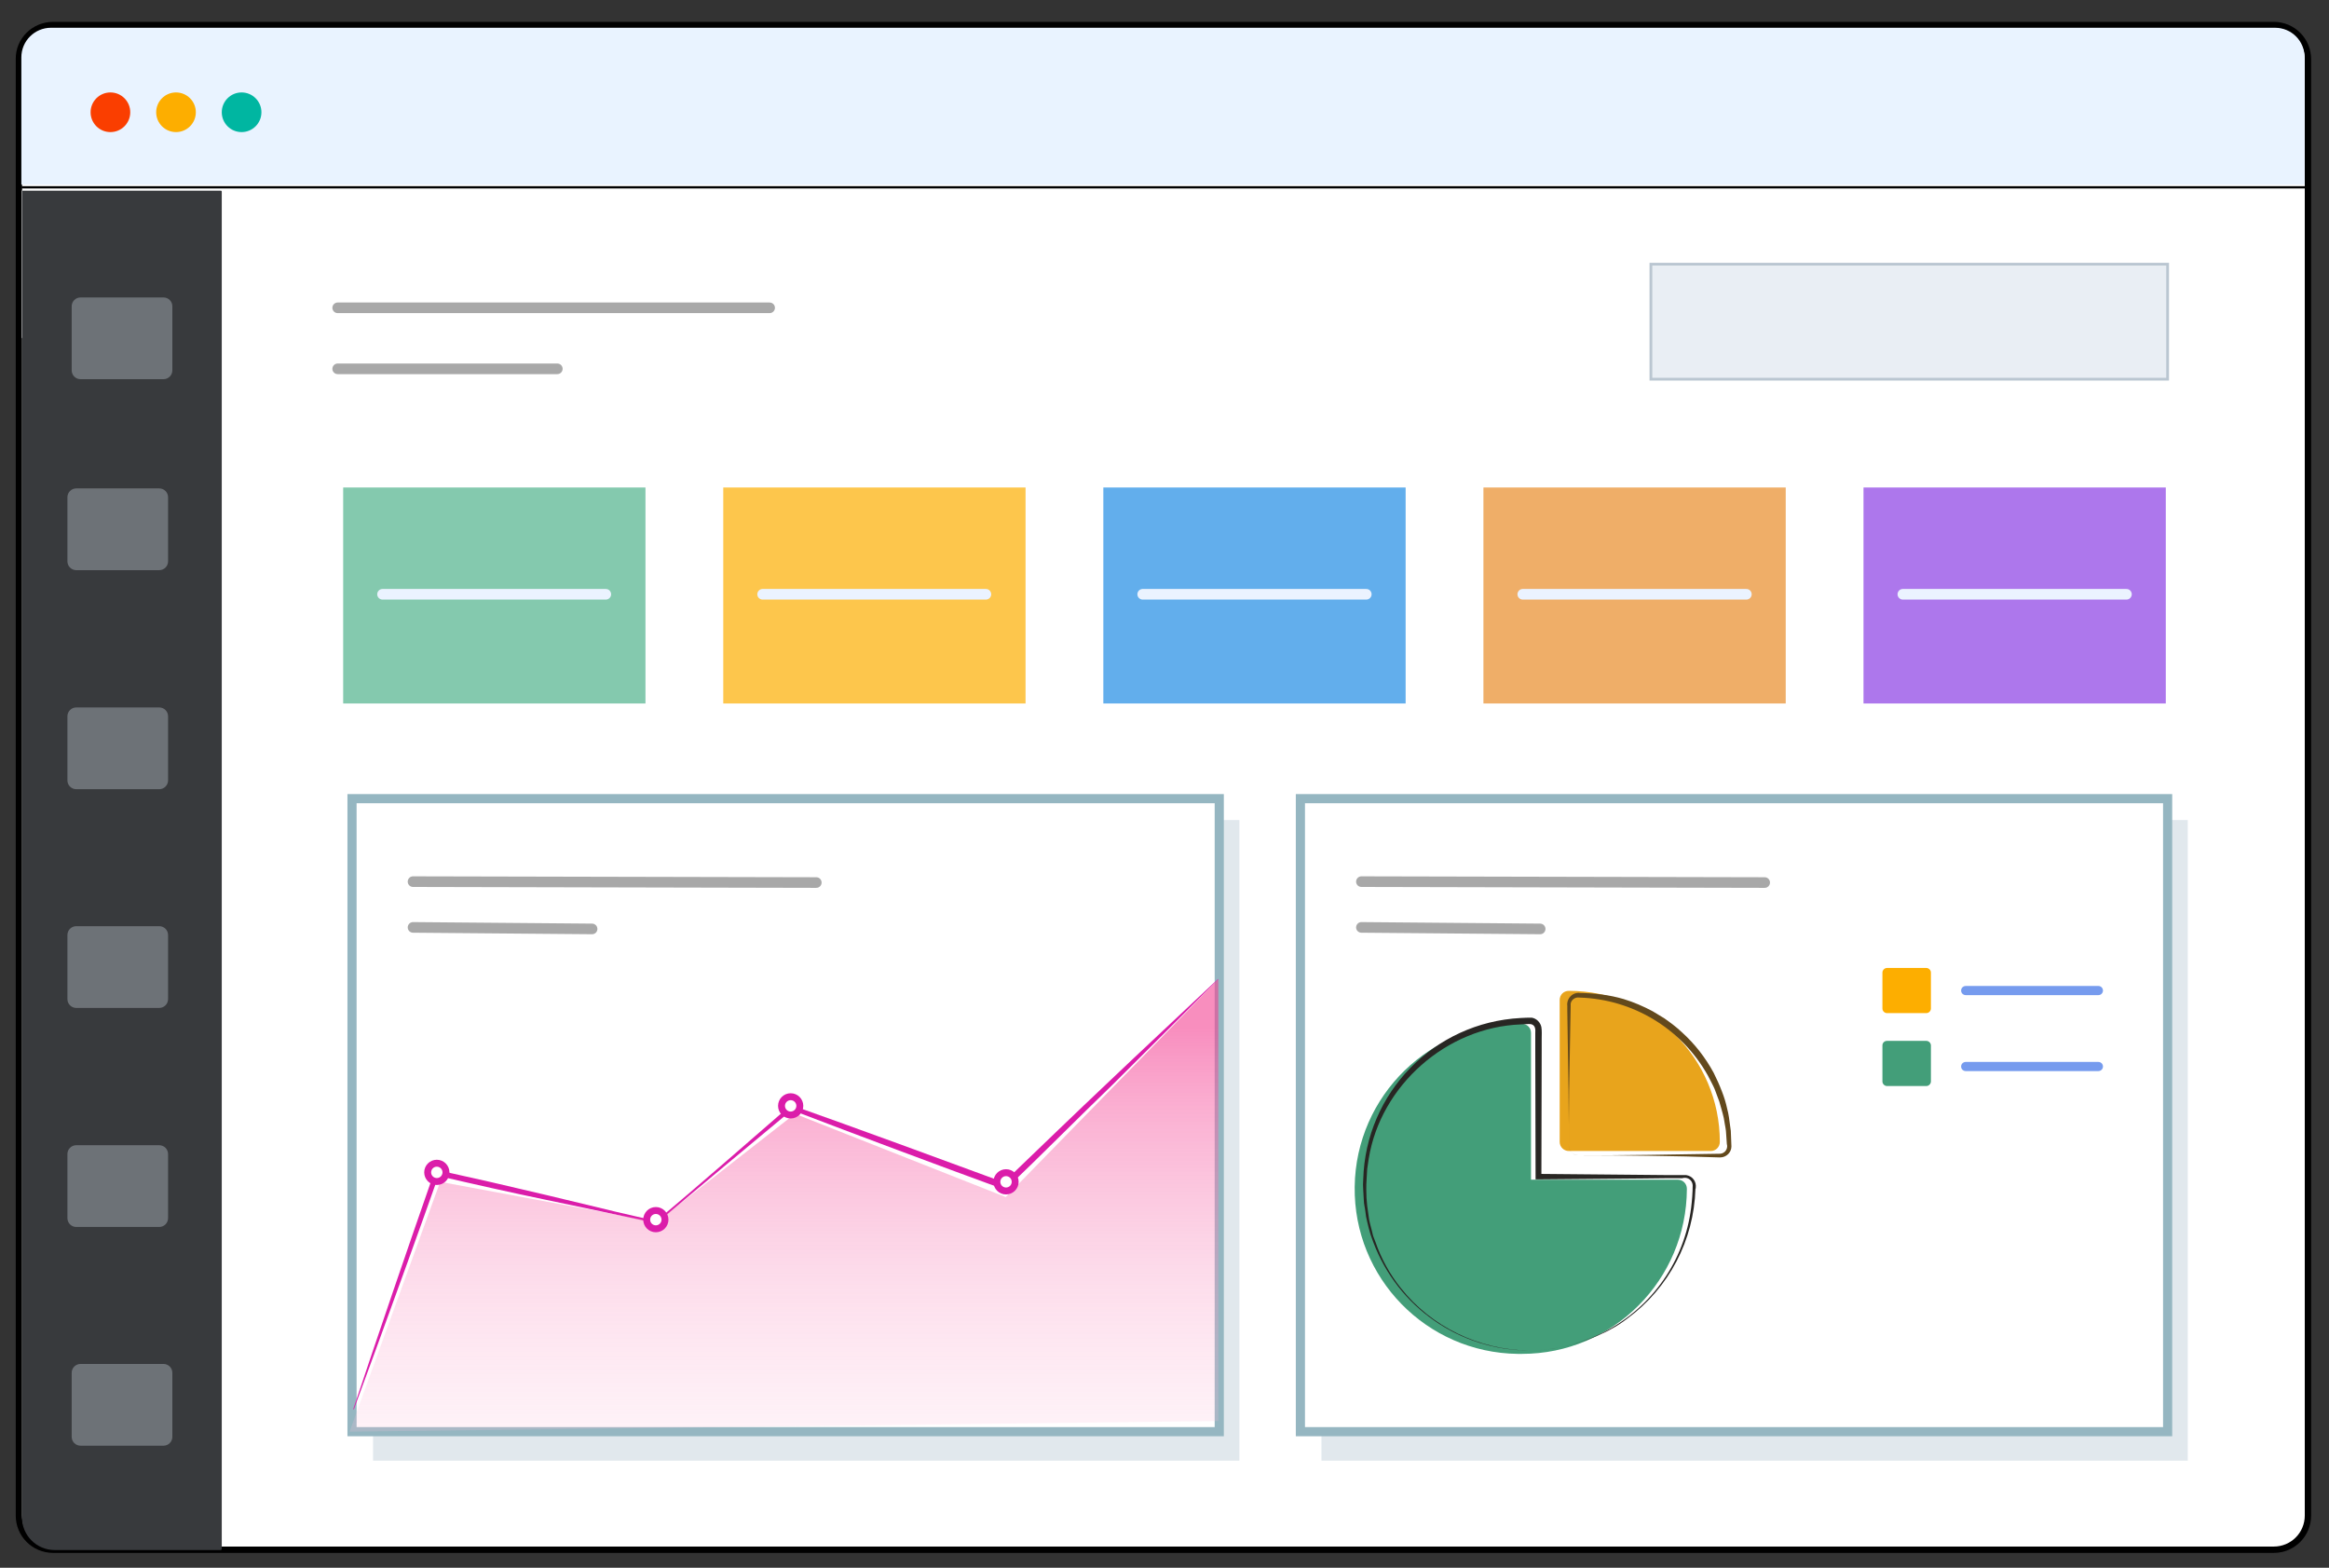
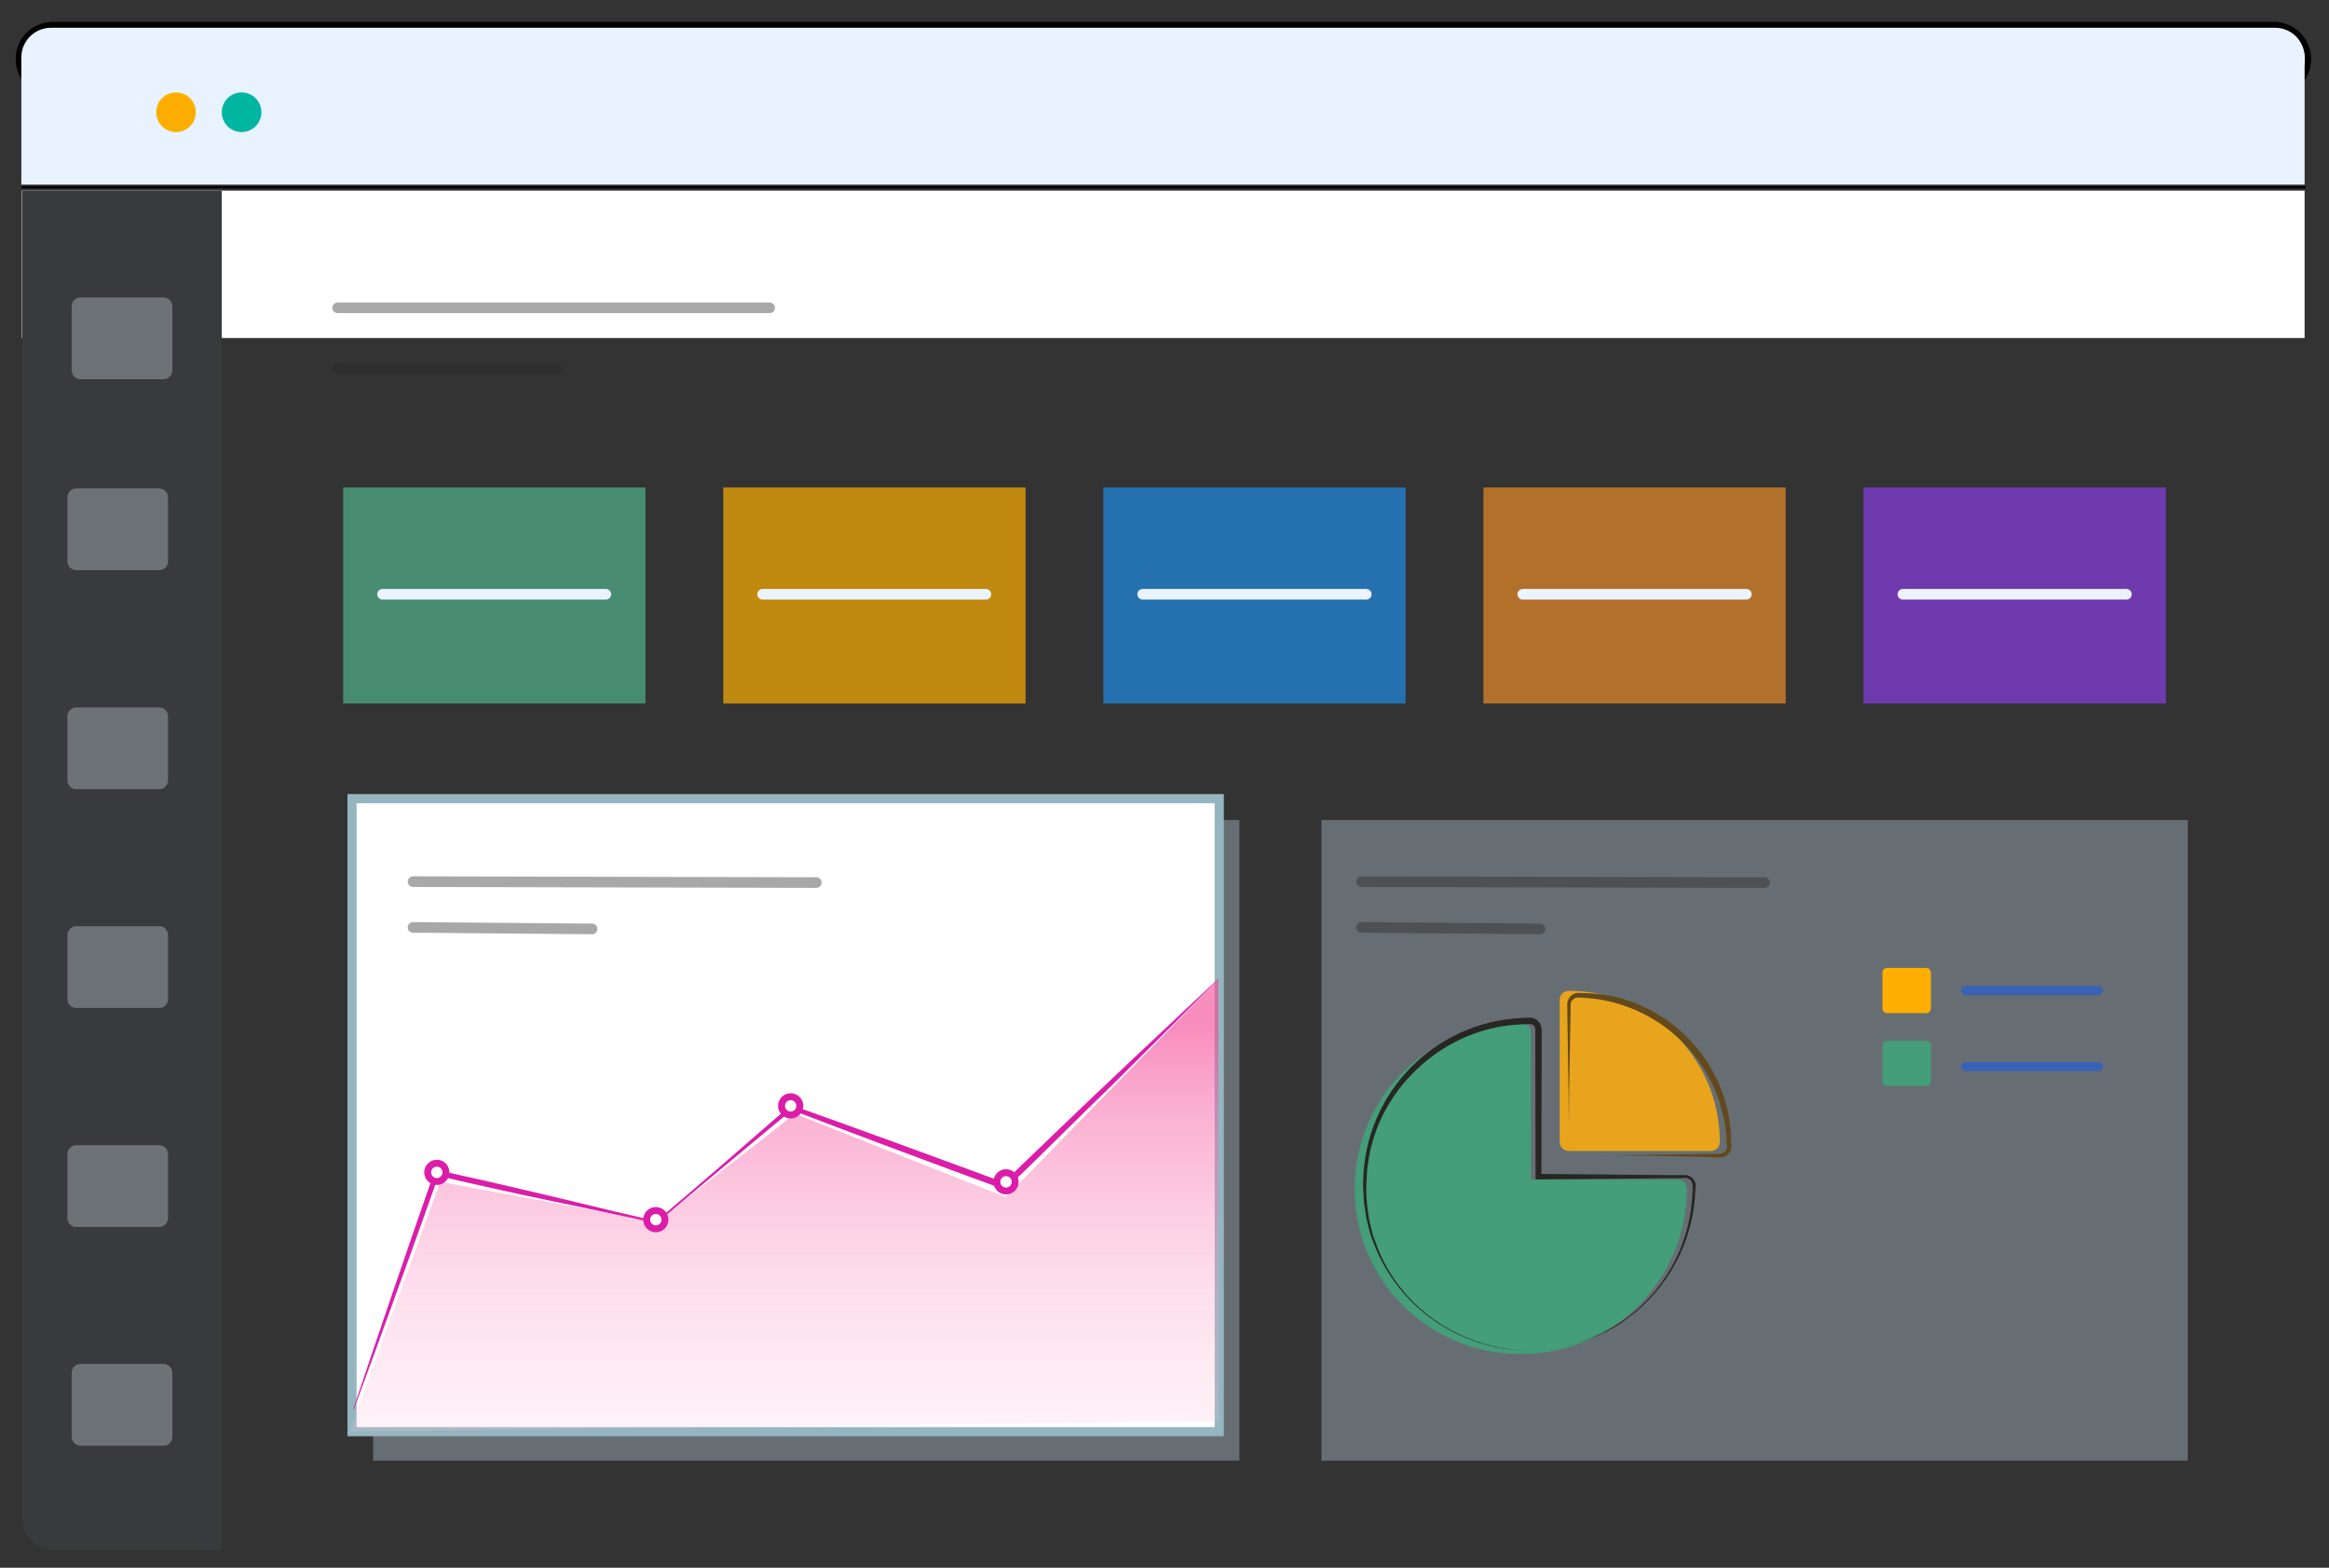
<svg xmlns="http://www.w3.org/2000/svg" version="1.1" id="a" x="0px" y="0px" viewBox="0 0 763.5 513.9" style="enable-background:new 0 0 763.5 513.9;" xml:space="preserve">
  <rect x="0" y="0" width="763.5" height="513.9" fill="#333333" stroke="none" />
  <style type="text/css">
	.st0{fill:#FFFFFF;stroke:#388465;stroke-width:2.27;stroke-miterlimit:10;}
	.st1{fill:#FFFFFF;stroke:#000000;stroke-width:2.08;stroke-miterlimit:10;}
	.st2{fill:#E9F3FF;}
	.st3{fill:#FA3E00;}
	.st4{fill:#FDAE00;}
	.st5{fill:#00B6A1;}
	.st6{fill:none;stroke:#000000;stroke-width:0.75;stroke-miterlimit:10;}
	.st7{fill:#FFFFFF;}
	
		.st8{opacity:0.4;fill:none;stroke:#262626;stroke-width:3.48;stroke-linecap:round;stroke-linejoin:round;enable-background:new    ;}
	.st9{opacity:0.7;fill:#50B28C;}
	.st10{opacity:0.7;fill:#FDAE00;}
	.st11{opacity:0.7;fill:#208CE5;}
	.st12{opacity:0.7;fill:#E88C28;}
	.st13{fill:#E9EEF4;stroke:#BAC6D1;stroke-width:0.9;stroke-miterlimit:10;}
	.st14{fill:none;stroke:#EBF3FF;stroke-width:3.48;stroke-linecap:round;stroke-miterlimit:10;}
	.st15{opacity:0.4;}
	.st16{fill:#B4C5D3;}
	.st17{fill:#FFFFFF;stroke:#95B6C1;stroke-width:3;stroke-miterlimit:10;}
	.st18{fill:#DB1DAA;}
	.st19{fill:url(#SVGID_1_);}
	.st20{fill:#FFFFFF;stroke:#DB1DAA;stroke-width:2.27;stroke-miterlimit:10;}
	.st21{fill:#E8A41C;}
	.st22{fill:#63491C;}
	.st23{fill:#439E79;}
	.st24{fill:#282623;}
	
		.st25{opacity:0.6;fill:none;stroke:#1B59E2;stroke-width:3;stroke-linecap:round;stroke-linejoin:round;enable-background:new    ;}
	.st26{fill:#383A3D;}
	.st27{opacity:0.3;fill:#EBF3FF;enable-background:new    ;}
	.st28{opacity:0.7;fill:#8B3EE5;enable-background:new    ;}
</style>
  <circle class="st0" cx="215" cy="399.8" r="3" />
  <circle class="st0" cx="143.2" cy="384.3" r="3" />
  <circle class="st0" cx="329.8" cy="387.4" r="3" />
-   <path class="st1" d="M17.4,8.2h728c6.2,0,11.2,5,11.2,11.2v477.4c0,6.2-5,11.2-11.2,11.2h-728c-6.2,0-11.2-5-11.2-11.2V19.4  C6.1,13.2,11.2,8.2,17.4,8.2z" />
+   <path class="st1" d="M17.4,8.2h728c6.2,0,11.2,5,11.2,11.2c0,6.2-5,11.2-11.2,11.2h-728c-6.2,0-11.2-5-11.2-11.2V19.4  C6.1,13.2,11.2,8.2,17.4,8.2z" />
  <path class="st2" d="M16.7,9.1h729.1c5.4,0,9.7,4.3,9.7,9.7v41.7H7V18.8C7,13.4,11.4,9.1,16.7,9.1L16.7,9.1L16.7,9.1z" />
-   <circle class="st3" cx="36.2" cy="36.8" r="6.5" />
  <circle class="st4" cx="57.7" cy="36.8" r="6.5" />
  <circle class="st5" cx="79.2" cy="36.8" r="6.5" />
  <line class="st6" x1="7.1" y1="61.4" x2="755.9" y2="61.4" />
  <rect x="7.1" y="62.5" class="st7" width="748.4" height="48.3" />
  <line class="st8" x1="110.7" y1="100.9" x2="252.3" y2="100.9" />
  <line class="st8" x1="110.7" y1="120.9" x2="182.7" y2="120.9" />
  <rect x="112.5" y="159.8" class="st9" width="99.1" height="70.8" />
  <rect x="237.1" y="159.8" class="st10" width="99.1" height="70.8" />
  <rect x="361.7" y="159.8" class="st11" width="99.1" height="70.8" />
  <rect x="486.3" y="159.8" class="st12" width="99.1" height="70.8" />
-   <rect x="541.2" y="86.6" class="st13" width="169.4" height="37.7" />
  <line class="st14" x1="125.4" y1="194.8" x2="198.6" y2="194.8" />
  <line class="st14" x1="250" y1="194.8" x2="323.2" y2="194.8" />
  <line class="st14" x1="374.6" y1="194.8" x2="447.9" y2="194.8" />
  <line class="st14" x1="499.2" y1="194.8" x2="572.5" y2="194.8" />
  <g class="st15">
    <rect x="122.3" y="268.8" class="st16" width="284" height="210" />
  </g>
  <rect x="115.4" y="261.8" class="st17" width="284.3" height="207.5" />
  <line class="st8" x1="135.4" y1="289" x2="267.6" y2="289.3" />
  <line class="st8" x1="135.4" y1="304" x2="194.1" y2="304.5" />
  <g class="st15">
    <rect x="433.2" y="268.8" class="st16" width="284" height="210" />
  </g>
-   <rect x="426.3" y="261.8" class="st17" width="284.3" height="207.5" />
  <line class="st8" x1="446.3" y1="289" x2="578.5" y2="289.3" />
  <line class="st8" x1="446.3" y1="304" x2="504.9" y2="304.5" />
  <path class="st18" d="M115.8,461.9c8.2-24.5,18.1-53.5,26.6-77.8l0.3-0.7c12.3,2.7,24.5,5.5,36.7,8.4l17.9,4.3c6,1.5,12,2.8,18,4.2  l-0.3,0.1c13-10.9,31.3-26.9,44.3-38.2c22.8,8.1,47.6,17.2,70.4,25.6l-1.1,0.2c10.3-9.9,24.7-23.8,35.2-33.7  c8.8-8.4,26.7-25.1,35.5-33.4l0.1,0.1c-8.6,8.6-25.9,25.9-34.5,34.4c-10.5,10.1-24.5,24.2-34.9,34.1l-0.5,0.5l-0.6-0.2  c-22.7-8.3-47.3-17.5-69.8-26.1l0.8-0.1c-13.2,11-31.7,26.3-44.5,37.3l-0.1,0.1h-0.2c-10.5-2.3-25.4-5.5-36.1-7.7  c-12-2.5-24-5.2-36-8l1-0.6c-6.1,17.3-14.6,40.8-20.9,58L116,462L115.8,461.9L115.8,461.9L115.8,461.9z" />
  <linearGradient id="SVGID_1_" gradientUnits="userSpaceOnUse" x1="257.025" y1="6098.32" x2="257.025" y2="5819.99" gradientTransform="matrix(1 0 0 -1 0 6435.14)">
    <stop offset="0" style="stop-color:#F44293;stop-opacity:0.6" />
    <stop offset="9.000000e-02" style="stop-color:#F65FA4;stop-opacity:0.51" />
    <stop offset="0.3" style="stop-color:#F998C4;stop-opacity:0.33" />
    <stop offset="0.5" style="stop-color:#FCC5DE;stop-opacity:0.18" />
    <stop offset="0.69" style="stop-color:#FDE5F0;stop-opacity:8.000000e-02" />
    <stop offset="0.86" style="stop-color:#FFF8FB;stop-opacity:2.000000e-02" />
    <stop offset="1" style="stop-color:#FFFFFF;stop-opacity:0" />
  </linearGradient>
  <polygon class="st19" points="114.6,469.3 144.3,387.4 215.2,400.6 260.6,365.1 329.7,392.4 399.4,321 399.4,465.8 " />
  <circle class="st20" cx="259.2" cy="362.5" r="3" />
  <circle class="st20" cx="215" cy="399.8" r="3" />
  <circle class="st20" cx="143.2" cy="384.3" r="3" />
  <circle class="st20" cx="329.8" cy="387.4" r="3" />
  <path class="st4" d="M618.6,317.3h12.9c0.8,0,1.5,0.7,1.5,1.5v11.8c0,0.8-0.7,1.5-1.5,1.5h-12.9c-0.8,0-1.5-0.7-1.5-1.5v-11.8  C617.1,318,617.8,317.3,618.6,317.3z" />
  <path class="st21" d="M514.3,377.3h46.5c1.7,0,3-1.3,3-3c0-27.3-22.2-49.5-49.5-49.5c-1.7,0-3,1.3-3,3v46.5  C511.3,376,512.7,377.3,514.3,377.3L514.3,377.3z" />
  <path class="st22" d="M517.3,378.7c13.4,0.1,32.7-0.3,46.2-0.5c1.4,0.1,2.6-0.9,2.7-2.3c0-0.3,0-0.6-0.1-0.9c-0.1-1-0.2-3.3-0.3-4.3  s-0.6-3.3-0.7-4.2c-0.4-1.8-1-3.7-1.5-5.5c-0.3-0.9-1.2-3.1-1.5-4c-0.5-1.2-1.6-3.2-2.2-4.4c-8.6-15.4-24.6-25.1-42.2-25.6  c-1.3-0.2-2.6,0.7-2.8,2c0,0.3,0,0.6,0,0.9c0,2.5-0.5,24.4-0.5,27.4l-0.1,11.5v5.8C514.1,376.6,515,378.6,517.3,378.7L517.3,378.7  L517.3,378.7z M517.3,378.7c-2.2,0-3.2-2.1-3-4.1v-5.8l-0.1-11.5c0-1.4-0.4-25.6-0.4-26v-1.5c-0.3-2,1.1-4,3.1-4.3  c0.3,0,0.6-0.1,0.9,0c2.4,0,4.9,0.2,7.3,0.5c2.4,0.3,4.8,0.8,7.2,1.5c3.3,1,6.5,2.4,9.5,4l3.8,2.3c2,1.4,4,2.9,5.8,4.6  c4.2,3.8,7.7,8.3,10.4,13.3c1,2,1.9,4,2.7,6.1c0.7,1.8,1.3,3.7,1.7,5.6c0.2,0.8,0.5,2,0.6,2.9s0.5,3.5,0.6,4.4  c0.1,1.3,0.1,3.8,0.2,5.1c0,2-1.7,3.6-3.7,3.6c-0.1,0-0.2,0-0.2,0C549.9,378.9,530.8,378.7,517.3,378.7L517.3,378.7L517.3,378.7z" />
  <path class="st23" d="M498.9,443.8c29.9,0,54-24.2,54.1-54.1c0-1.7-1.3-3-3-3h-48.1v-48.1c0-1.7-1.3-3-3-3  c-29.9-0.4-54.4,23.5-54.8,53.4s23.5,54.4,53.4,54.8C497.9,443.8,498.3,443.8,498.9,443.8L498.9,443.8L498.9,443.8z" />
  <path class="st24" d="M501.3,442.7c8.6-0.1,17.1-2.2,24.8-6.2c15.5-8.1,26.1-23.2,28.3-40.6c0.3-2.5,0.5-5,0.5-7.4  c-0.1-1.5-1.4-2.6-2.9-2.4c-0.1,0-0.3,0-0.4,0.1h-4.3l-8.6,0.1l-34.4,0.3h-0.9c0-9.7-0.1-33.3-0.1-42.7v-5.2c0.1-1.4,0-2.7-1.5-3  c-0.6-0.1-2.4,0.1-3.2,0.1c-24.4,0.9-46,20-49.9,44l-0.5,3.4l-0.2,3.4c-0.1,1.1-0.1,2.3-0.1,3.5c0,1.7,0.1,3.5,0.3,5.2  c0.2,1.2,0.4,3,0.6,4.3s1,3.9,1.2,5c0.1,0.6,0.7,1.9,0.9,2.5c1.9,5.5,4.7,10.6,8.3,15.1C469.2,434.9,484.8,442.5,501.3,442.7  L501.3,442.7z M501.3,442.7c-22.8-0.1-43.1-14.2-51.1-35.5c-0.2-0.6-0.7-1.9-0.9-2.5s-1-3.6-1.1-4.2c-0.3-1.1-0.5-2.3-0.6-3.4  c-0.1-1-0.5-2.5-0.5-3.5l-0.2-3.5c-0.1-1.2-0.1-2.3,0-3.5c0.8-28.4,23.2-51.4,51.6-52.9c1.2-0.1,2.5-0.1,3.7-0.1  c1.6,0.3,2.8,1.6,3.1,3.1c0.2,1.3,0.1,2.5,0.1,3.7v3.5c0,8.8-0.1,32.7-0.1,41.8l-0.9-0.9c6.2,0.1,37.5,0.3,43,0.4h5.4  c2,0.3,3.4,2.1,3.1,4.2c0,0.1,0,0.2-0.1,0.3c-0.5,16.9-8.7,32.5-22.3,42.5c-1.7,1.3-3.5,2.5-5.4,3.5l-0.9,0.5l-1,0.5  C518.4,440.5,509.8,442.6,501.3,442.7L501.3,442.7L501.3,442.7z" />
  <line class="st25" x1="644.4" y1="324.7" x2="687.9" y2="324.7" />
  <path class="st23" d="M618.6,341.2h12.9c0.8,0,1.5,0.7,1.5,1.5v11.8c0,0.8-0.7,1.5-1.5,1.5h-12.9c-0.8,0-1.5-0.7-1.5-1.5v-11.8  C617.1,341.8,617.8,341.2,618.6,341.2z" />
  <line class="st25" x1="644.4" y1="349.6" x2="687.9" y2="349.6" />
  <path class="st26" d="M7.5,62.5h64.9c0.2,0,0.3,0.2,0.3,0.3v444.9c0,0.2-0.2,0.4-0.3,0.4H17.9c-5.9,0-10.7-4.8-10.7-10.7V62.8  C7.1,62.6,7.3,62.5,7.5,62.5C7.5,62.5,7.5,62.5,7.5,62.5z" />
  <path class="st27" d="M25,160.1h27.2c1.6,0,2.9,1.3,2.9,2.9v21c0,1.6-1.3,2.9-2.9,2.9H25c-1.6,0-2.9-1.3-2.9-2.9v-21  C22.1,161.4,23.4,160.1,25,160.1z" />
  <path class="st27" d="M26.4,97.5h27.2c1.6,0,2.9,1.3,2.9,2.9v21c0,1.6-1.3,2.9-2.9,2.9H26.4c-1.6,0-2.9-1.3-2.9-2.9v-21  C23.5,98.8,24.8,97.5,26.4,97.5z" />
  <path class="st27" d="M25,231.9h27.2c1.6,0,2.9,1.3,2.9,2.9v21c0,1.6-1.3,2.9-2.9,2.9H25c-1.6,0-2.9-1.3-2.9-2.9v-21  C22.1,233.2,23.4,231.9,25,231.9z" />
  <path class="st27" d="M25,303.6h27.2c1.6,0,2.9,1.3,2.9,2.9v21c0,1.6-1.3,2.9-2.9,2.9H25c-1.6,0-2.9-1.3-2.9-2.9v-21  C22.1,304.9,23.4,303.6,25,303.6z" />
  <path class="st27" d="M25,375.4h27.2c1.6,0,2.9,1.3,2.9,2.9v21c0,1.6-1.3,2.9-2.9,2.9H25c-1.6,0-2.9-1.3-2.9-2.9v-21  C22.1,376.7,23.4,375.4,25,375.4z" />
  <path class="st27" d="M26.4,447.1h27.2c1.6,0,2.9,1.3,2.9,2.9v21c0,1.6-1.3,2.9-2.9,2.9H26.4c-1.6,0-2.9-1.3-2.9-2.9v-21  C23.5,448.4,24.8,447.1,26.4,447.1z" />
  <rect x="610.9" y="159.8" class="st28" width="99.1" height="70.8" />
  <line class="st14" x1="623.8" y1="194.8" x2="697.1" y2="194.8" />
</svg>